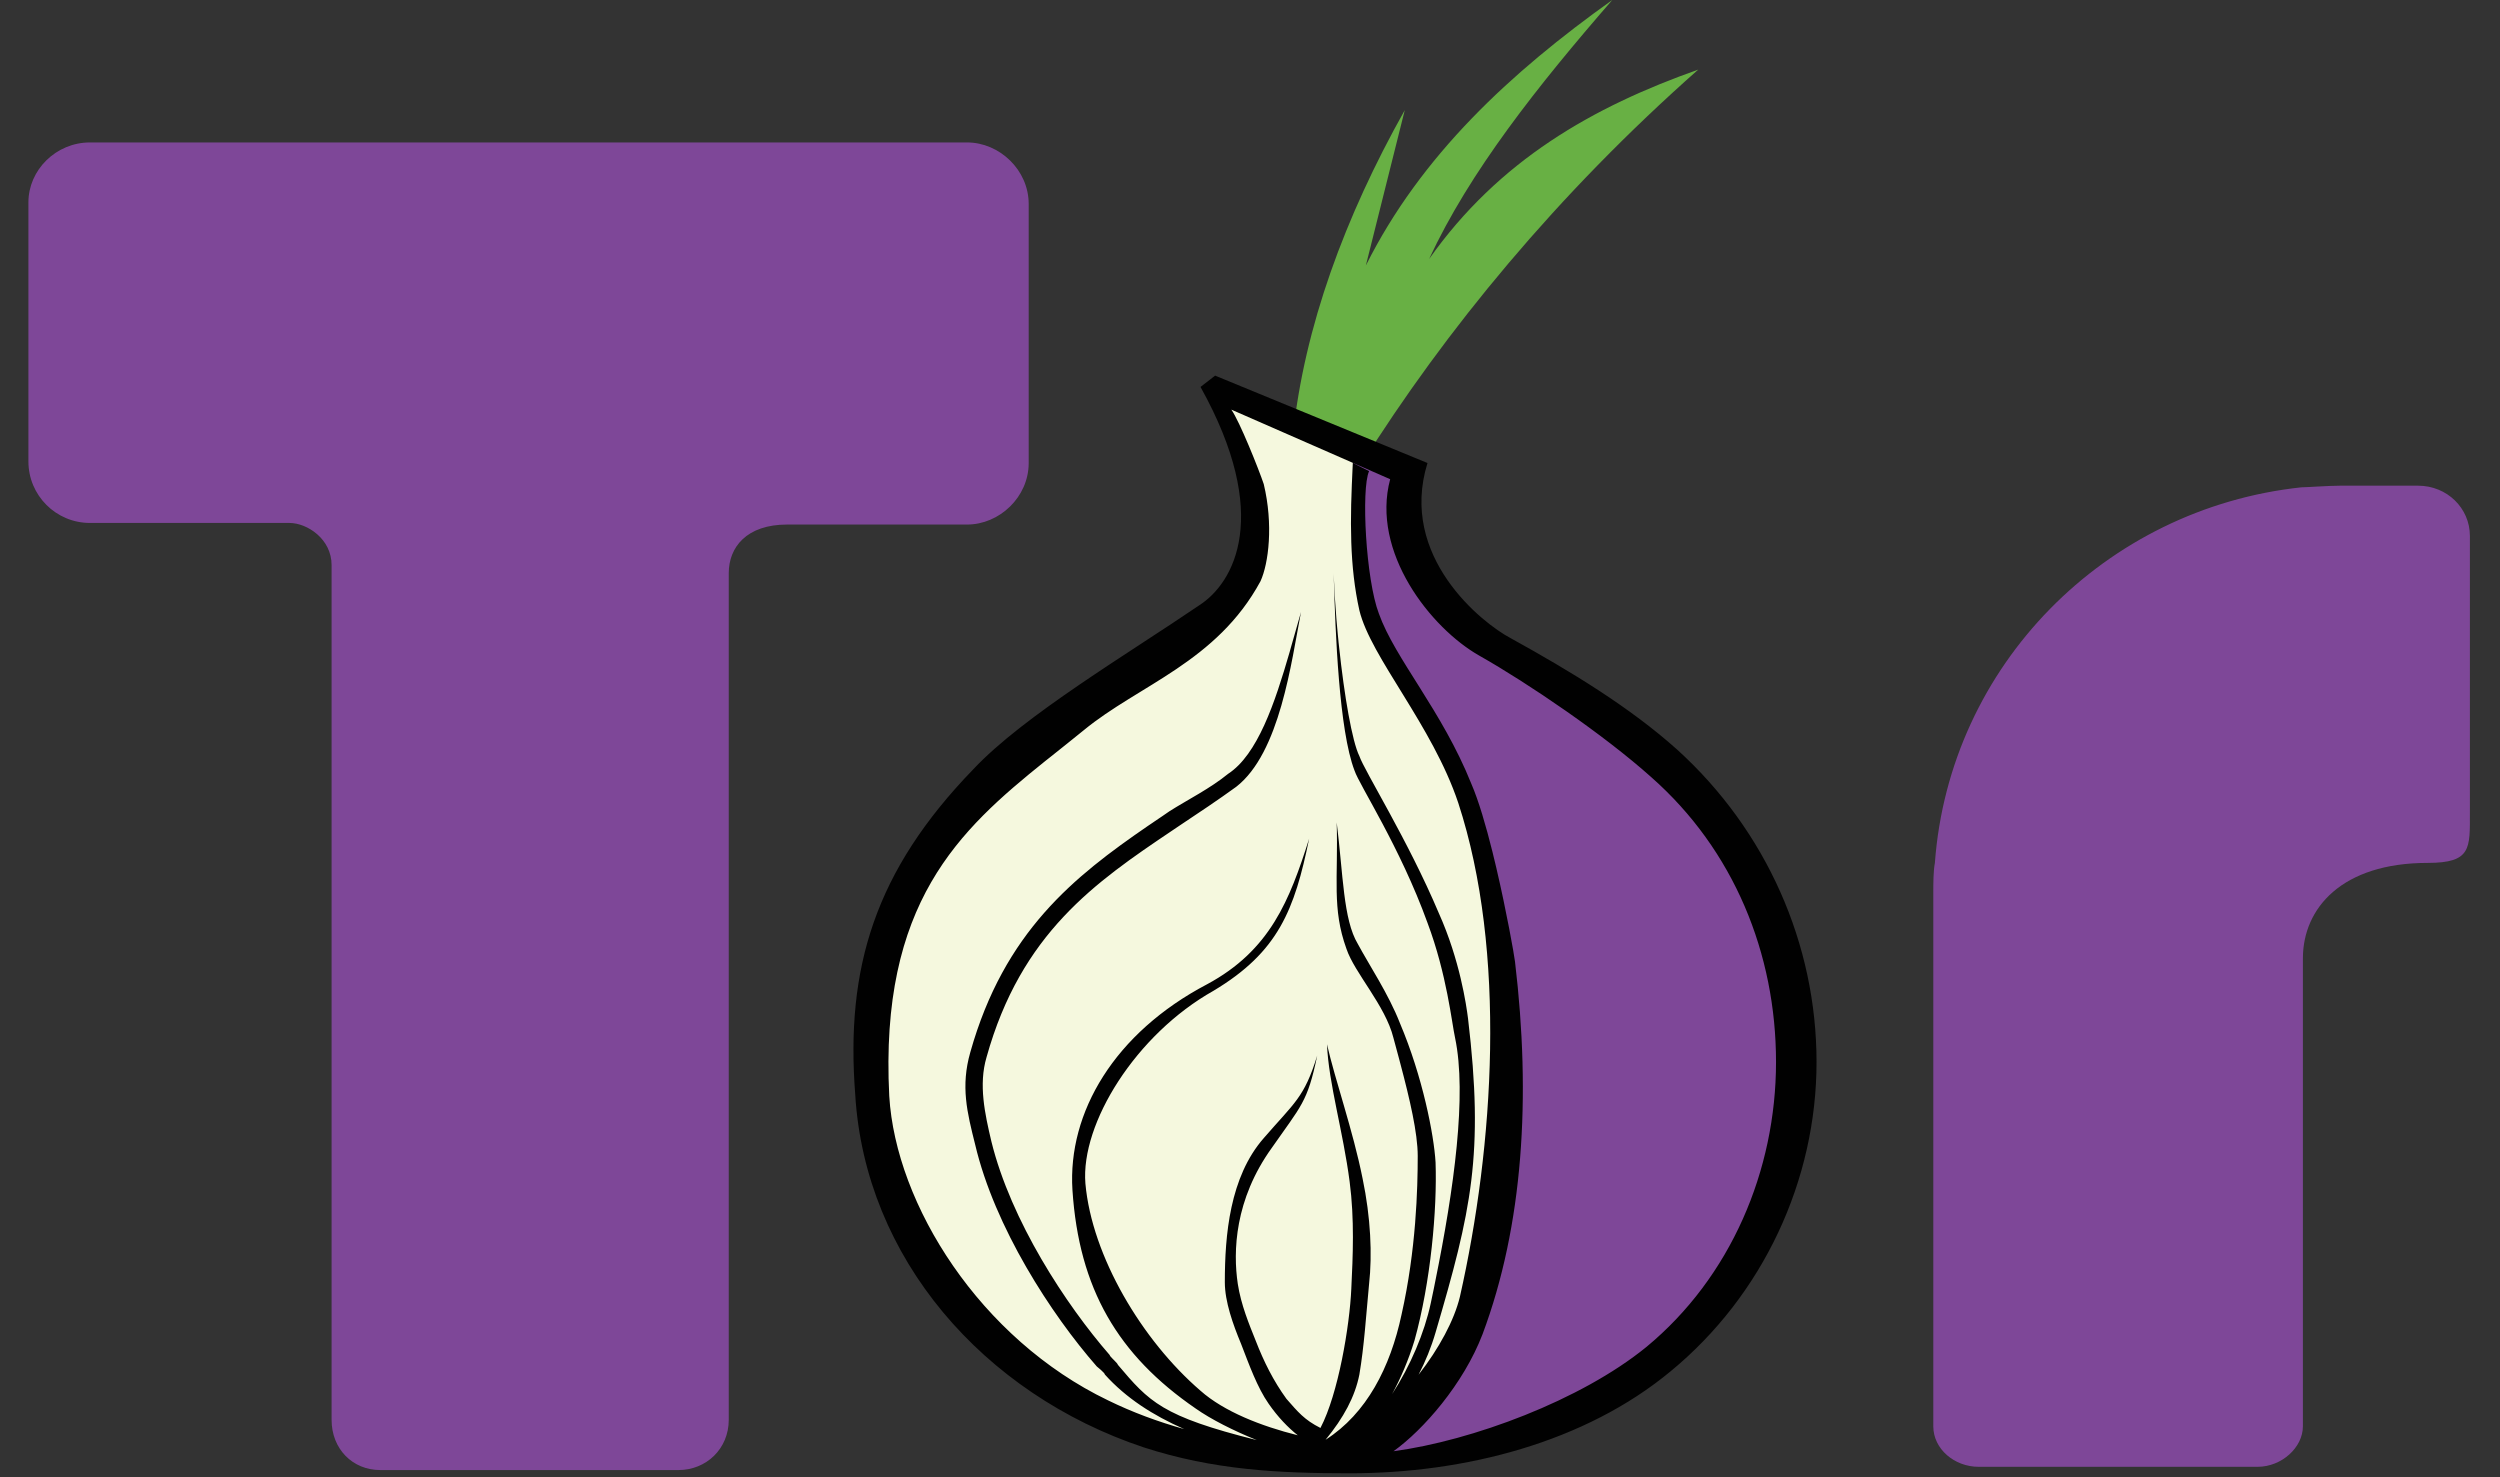
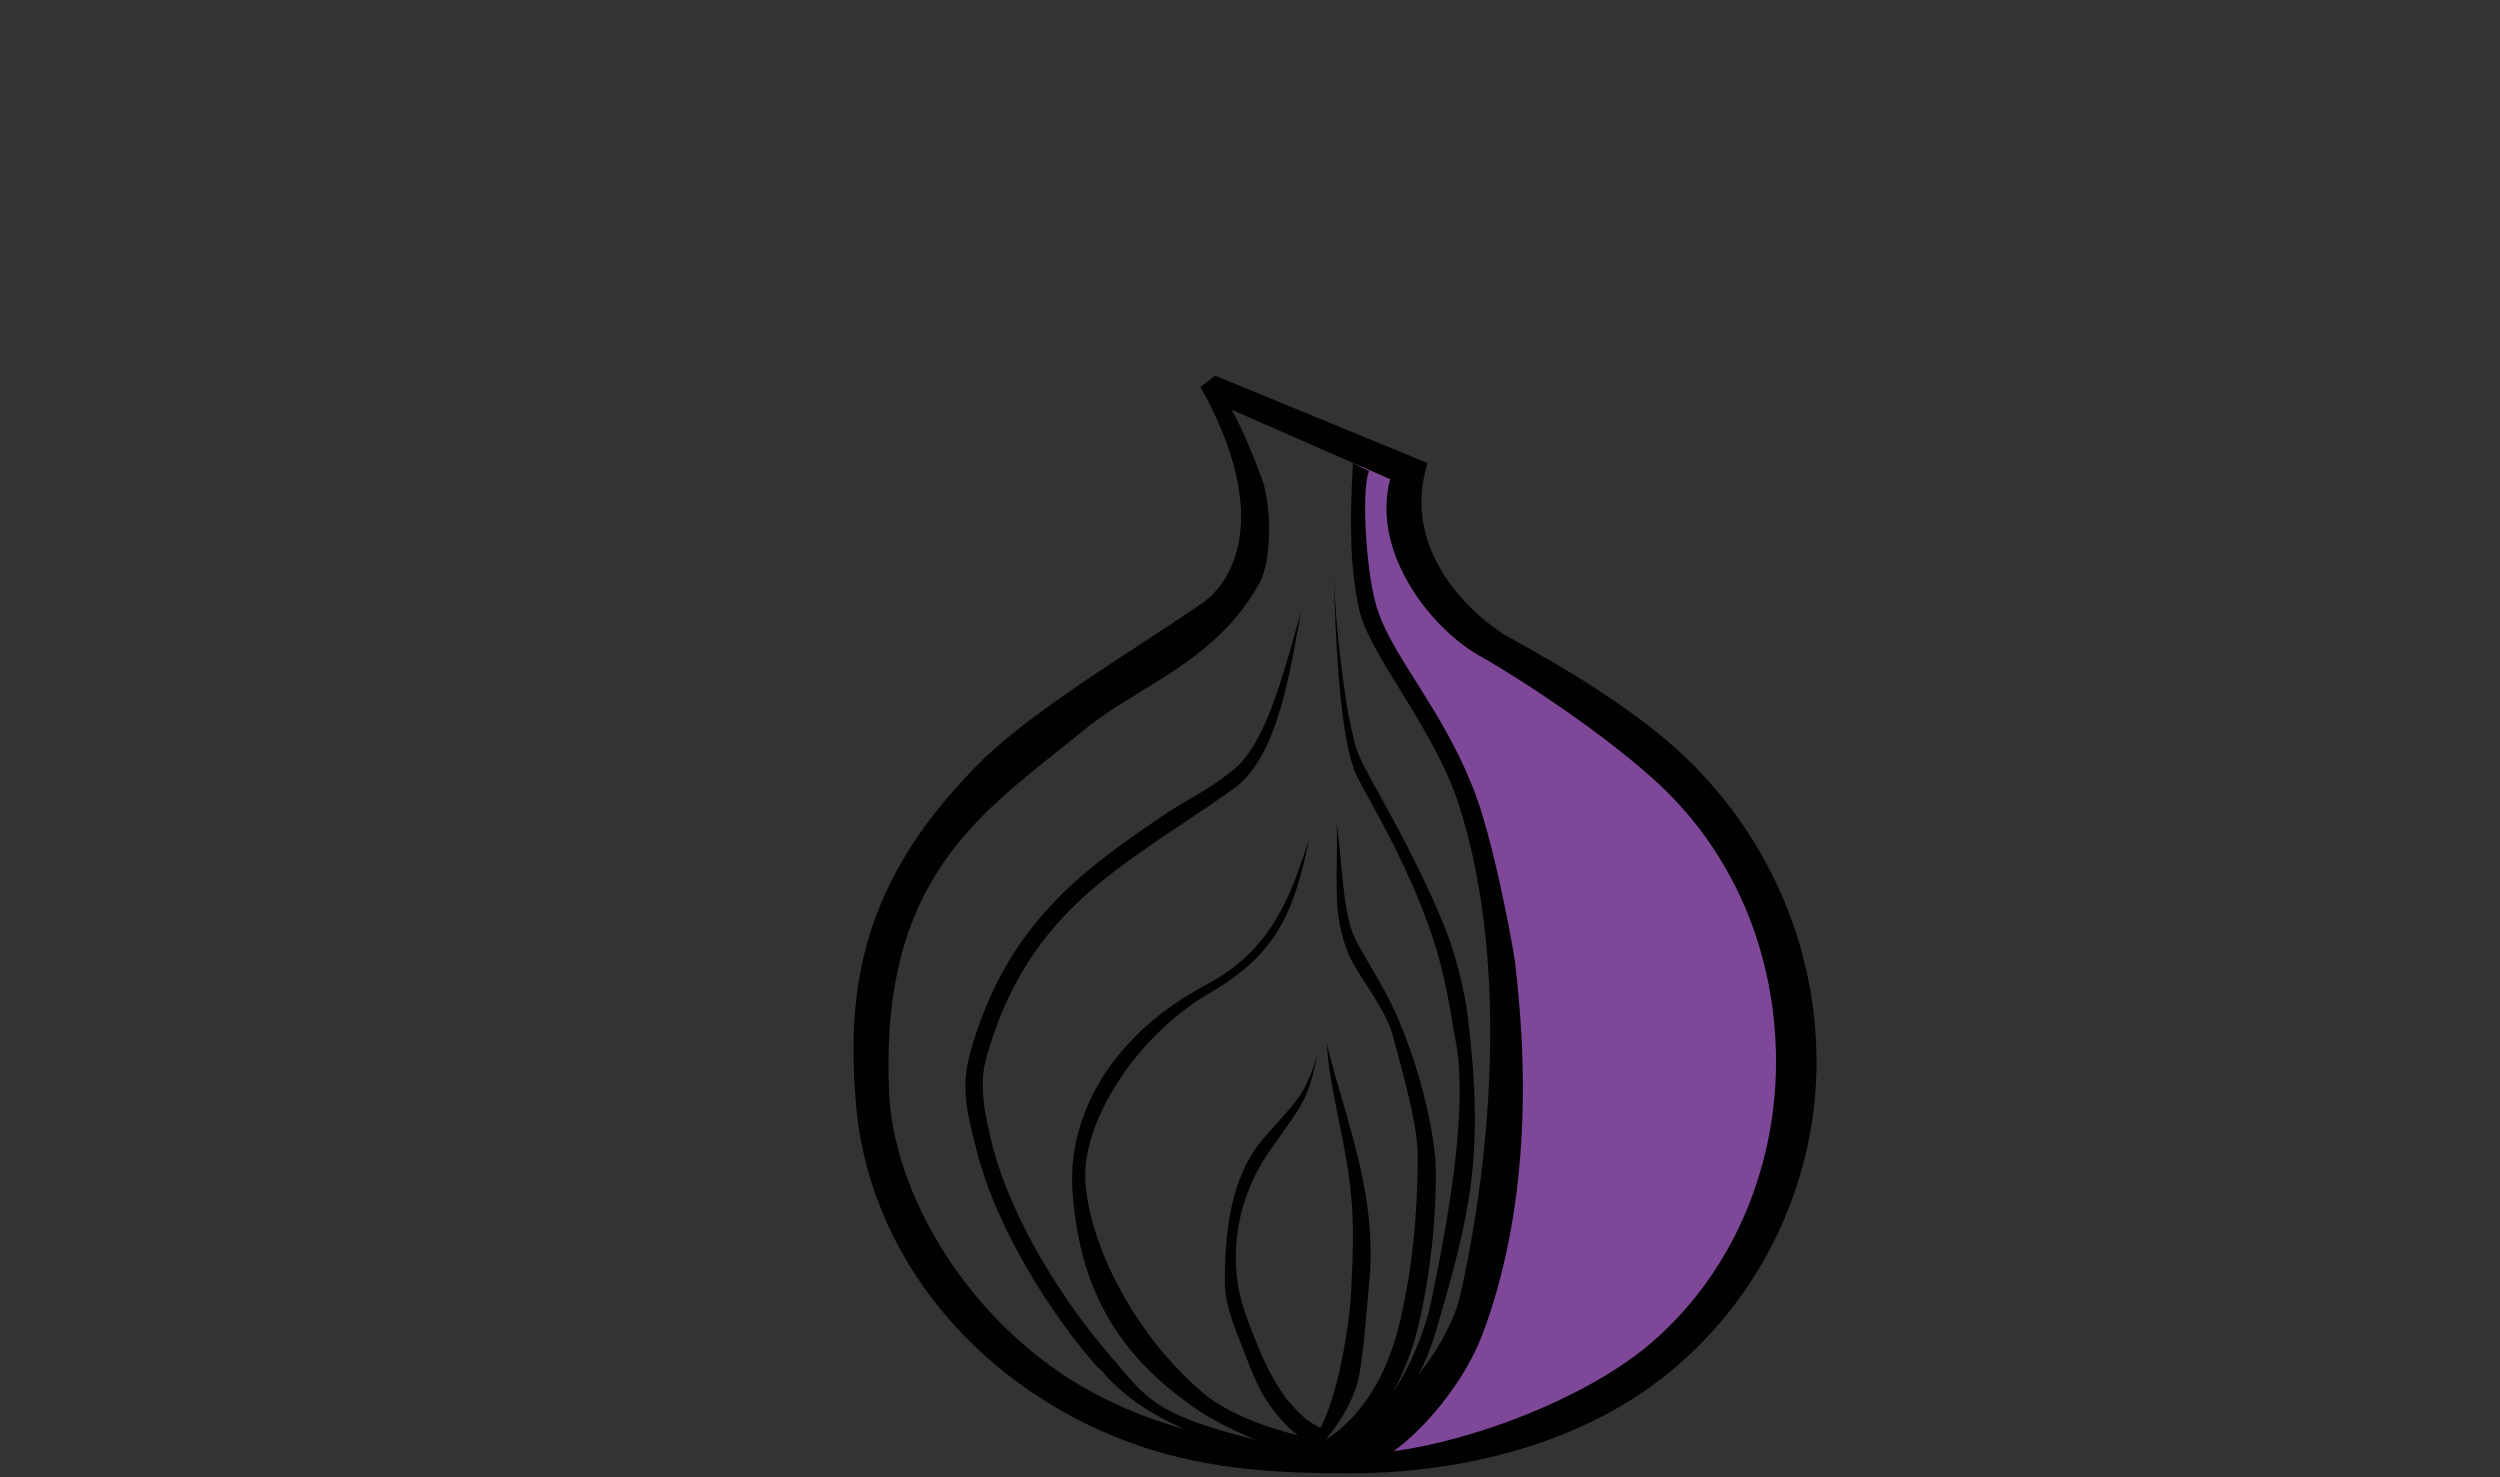
<svg xmlns="http://www.w3.org/2000/svg" width="44" height="26" viewBox="0 0 44 26" fill="none">
  <rect x="0" y="0" width="44" height="26" fill="#333333" stroke="none" />
  <g clip-path="url(#clip0_67_3760)">
-     <path d="M24.724 1.938L24.039 4.673C25.009 2.735 26.579 1.282 28.376 0C27.064 1.51 25.866 3.02 25.152 4.559C26.379 2.821 28.034 1.881 29.889 1.225C27.406 3.419 25.438 5.813 23.954 8.178L22.755 7.665C22.955 5.756 23.669 3.818 24.724 1.938Z" fill="#68B044" />
-     <path d="M21.557 7.152L23.811 8.092C23.811 8.662 23.754 10.429 24.125 10.942C27.891 15.786 27.264 25.531 23.355 25.759C17.42 25.759 15.137 21.741 15.137 18.037C15.137 14.646 19.189 12.423 21.614 10.429C22.27 9.888 22.156 8.691 21.557 7.152Z" fill="#F5F8DE" />
    <path d="M23.811 8.064L24.638 8.491C24.553 9.033 24.667 10.229 25.209 10.514C27.606 11.996 29.831 13.592 30.716 15.216C33.854 20.886 28.519 26.157 23.868 25.645C26.379 23.793 27.121 19.974 26.179 15.786C25.808 14.162 25.209 12.68 24.153 10.999C23.697 10.229 23.868 9.204 23.811 8.064Z" fill="#7E4798" />
    <path d="M21.386 6.611L25.124 8.149C24.61 9.802 26.094 10.97 26.579 11.227C27.663 11.825 28.69 12.452 29.518 13.193C31.087 14.617 31.971 16.612 31.971 18.692C31.971 20.772 31.03 22.795 29.404 24.134C27.891 25.388 25.78 25.93 23.754 25.93C22.499 25.93 21.357 25.872 20.13 25.474C17.306 24.533 15.223 22.14 15.052 19.262C14.88 17.039 15.394 15.33 17.134 13.535C18.019 12.594 19.845 11.512 21.101 10.657C21.728 10.258 22.384 9.061 21.129 6.81L21.386 6.611ZM21.671 7.209C21.814 7.408 22.156 8.263 22.242 8.52C22.413 9.232 22.328 9.916 22.185 10.229C21.414 11.654 20.045 12.053 19.075 12.851C18.883 13.008 18.69 13.16 18.498 13.314L18.393 13.397C16.88 14.612 15.477 15.894 15.651 19.291C15.765 21.2 17.249 23.564 19.503 24.647C19.932 24.857 20.38 25.022 20.842 25.152C20.291 24.909 19.821 24.608 19.446 24.192C19.446 24.163 19.303 24.049 19.303 24.049C18.504 23.137 17.505 21.599 17.163 20.145C17.02 19.576 16.906 19.12 17.077 18.521C17.675 16.395 18.91 15.425 20.202 14.537L20.288 14.479L20.33 14.45L20.459 14.363L20.587 14.275C20.901 14.076 21.3 13.877 21.614 13.62C22.132 13.283 22.437 12.377 22.697 11.478L22.722 11.388C22.782 11.178 22.84 10.97 22.898 10.771C22.727 11.654 22.527 13.25 21.757 13.848C21.443 14.076 21.101 14.304 20.758 14.532L20.632 14.617C19.279 15.527 17.972 16.423 17.363 18.607C17.22 19.091 17.334 19.604 17.448 20.088C17.791 21.485 18.761 22.966 19.531 23.849C19.531 23.861 19.555 23.887 19.584 23.916L19.609 23.941C19.642 23.975 19.674 24.007 19.674 24.02C20.226 24.672 20.447 24.927 22.12 25.346C21.71 25.18 21.317 24.982 21.044 24.79C19.674 23.849 18.989 22.681 18.875 20.943C18.789 19.576 19.617 18.179 21.243 17.324C22.356 16.726 22.698 15.843 23.041 14.76C22.784 16.014 22.499 16.755 21.357 17.438C19.988 18.208 19.018 19.775 19.103 20.829C19.217 22.111 20.102 23.593 21.129 24.477C21.543 24.844 22.199 25.101 22.841 25.261C22.673 25.129 22.489 24.939 22.327 24.704C22.128 24.419 21.985 24.02 21.842 23.65C21.7 23.308 21.557 22.909 21.557 22.567C21.557 21.741 21.643 20.715 22.242 20.031C22.784 19.404 22.955 19.319 23.183 18.578C23.012 19.404 22.898 19.462 22.384 20.202C21.728 21.114 21.7 22.026 21.785 22.596C21.842 22.966 21.985 23.308 22.099 23.593C22.242 23.963 22.413 24.305 22.641 24.619C22.841 24.847 22.955 24.989 23.24 25.132C23.554 24.533 23.754 23.337 23.783 22.681C23.811 22.111 23.84 21.456 23.754 20.801C23.64 19.917 23.383 19.063 23.355 18.379C23.497 19.006 23.811 19.889 23.982 20.744C24.125 21.428 24.153 22.083 24.096 22.596C24.039 23.194 24.011 23.679 23.925 24.192C23.847 24.584 23.648 24.952 23.33 25.34C24.052 24.88 24.47 24.064 24.667 23.137C24.924 21.997 24.952 20.915 24.952 20.345C24.952 19.939 24.81 19.338 24.651 18.738L24.623 18.632C24.59 18.508 24.557 18.385 24.524 18.265C24.382 17.695 23.84 17.125 23.697 16.698C23.44 15.985 23.554 15.472 23.526 14.475C23.64 15.387 23.64 16.185 23.897 16.612C24.096 16.983 24.439 17.495 24.639 18.008C25.038 18.949 25.238 19.974 25.266 20.459C25.295 21.285 25.181 22.567 24.895 23.593C24.789 23.938 24.653 24.257 24.5 24.537C24.824 24.039 25.071 23.454 25.181 22.938C25.199 22.851 25.218 22.764 25.236 22.676L25.262 22.545C25.591 20.926 25.82 19.266 25.609 18.265C25.552 18.008 25.466 17.153 25.124 16.242C24.639 14.902 23.925 13.82 23.84 13.563C23.567 12.856 23.503 11.136 23.473 10.114L23.472 10.09C23.481 10.342 23.498 10.617 23.521 10.897L23.529 10.986C23.534 11.045 23.539 11.105 23.545 11.164L23.554 11.253C23.555 11.268 23.557 11.283 23.558 11.297L23.568 11.386C23.659 12.243 23.798 13.053 23.925 13.307C24.011 13.563 24.781 14.788 25.323 16.071C25.694 16.897 25.808 17.695 25.837 17.923C26.122 20.316 25.894 21.314 25.266 23.451C25.19 23.713 25.087 23.963 24.967 24.195C25.328 23.733 25.594 23.237 25.694 22.824C26.293 20.174 26.522 16.755 25.666 14.133C25.209 12.765 24.125 11.569 23.925 10.742C23.754 9.973 23.754 9.175 23.811 8.149L24.096 8.292C23.954 8.605 24.039 10.201 24.268 10.799C24.553 11.597 25.38 12.509 25.894 13.791C26.024 14.09 26.154 14.536 26.269 14.999L26.288 15.079C26.298 15.118 26.308 15.158 26.317 15.198L26.336 15.278C26.516 16.048 26.648 16.793 26.664 16.925C26.95 19.319 26.807 21.57 26.094 23.479C25.756 24.363 25.046 25.169 24.525 25.542C25.911 25.355 27.822 24.647 28.976 23.707C30.459 22.482 31.258 20.601 31.258 18.692C31.258 16.783 30.516 14.959 29.061 13.677C28.234 12.936 26.893 12.024 26.037 11.54C25.181 11.056 24.125 9.716 24.467 8.434L21.671 7.209Z" fill="#010101" />
-     <path d="M1.584 2.507H17.02C17.591 2.507 18.105 2.992 18.105 3.59V8.149C18.105 8.748 17.591 9.232 17.02 9.232H13.853C13.14 9.232 12.826 9.631 12.826 10.087V24.989C12.826 25.502 12.427 25.873 11.941 25.873H6.692C6.206 25.873 5.836 25.502 5.836 24.989V9.944C5.836 9.488 5.408 9.204 5.094 9.204H1.584C0.985 9.204 0.5 8.719 0.5 8.121V3.562C0.5 2.992 0.985 2.507 1.584 2.507ZM41.187 8.548H42.557C43.071 8.548 43.47 8.947 43.47 9.431V14.304C43.47 14.931 43.499 15.187 42.728 15.187C41.216 15.187 40.531 15.985 40.531 16.868V25.103C40.531 25.474 40.16 25.816 39.732 25.816H34.825C34.397 25.816 34.026 25.502 34.026 25.103V15.729C34.026 15.558 34.026 15.33 34.054 15.187C34.311 11.711 37.05 8.947 40.503 8.577C40.588 8.577 40.988 8.548 41.187 8.548Z" fill="#7E4798" />
  </g>
  <defs>
    <clipPath id="clip0_67_3760">
      <rect width="43" height="26" fill="white" transform="translate(0.5)" />
    </clipPath>
  </defs>
</svg>